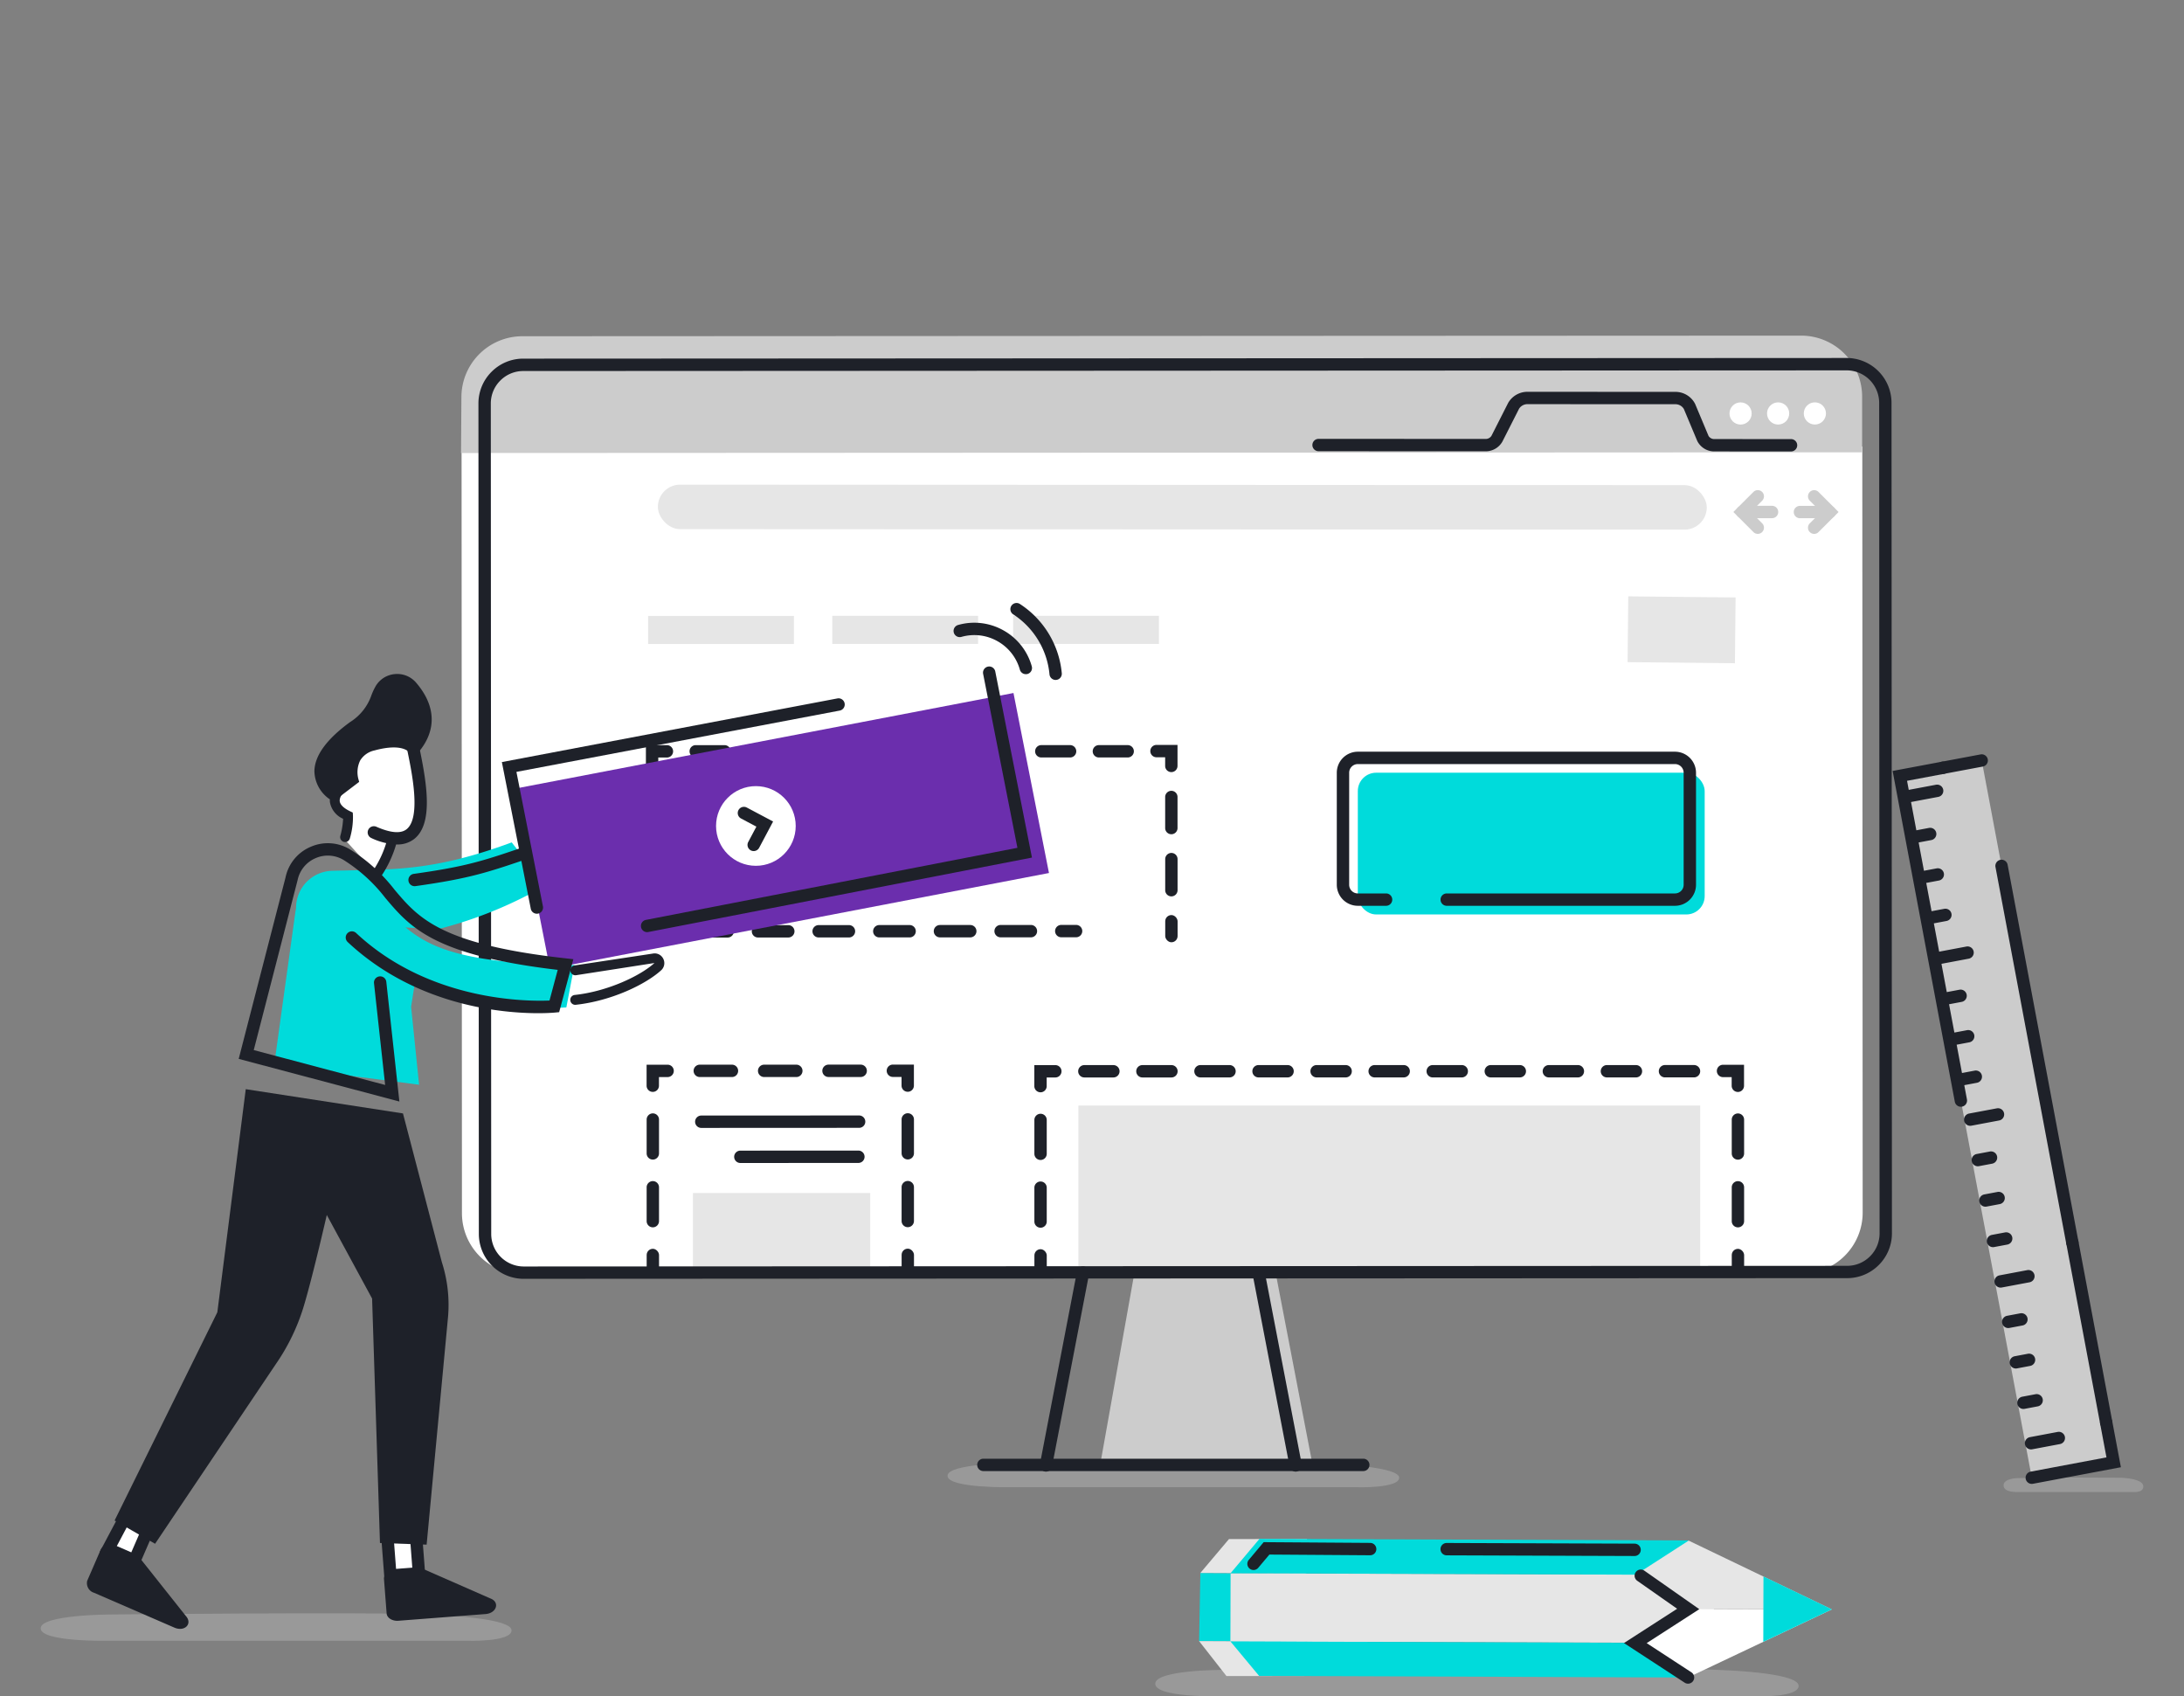
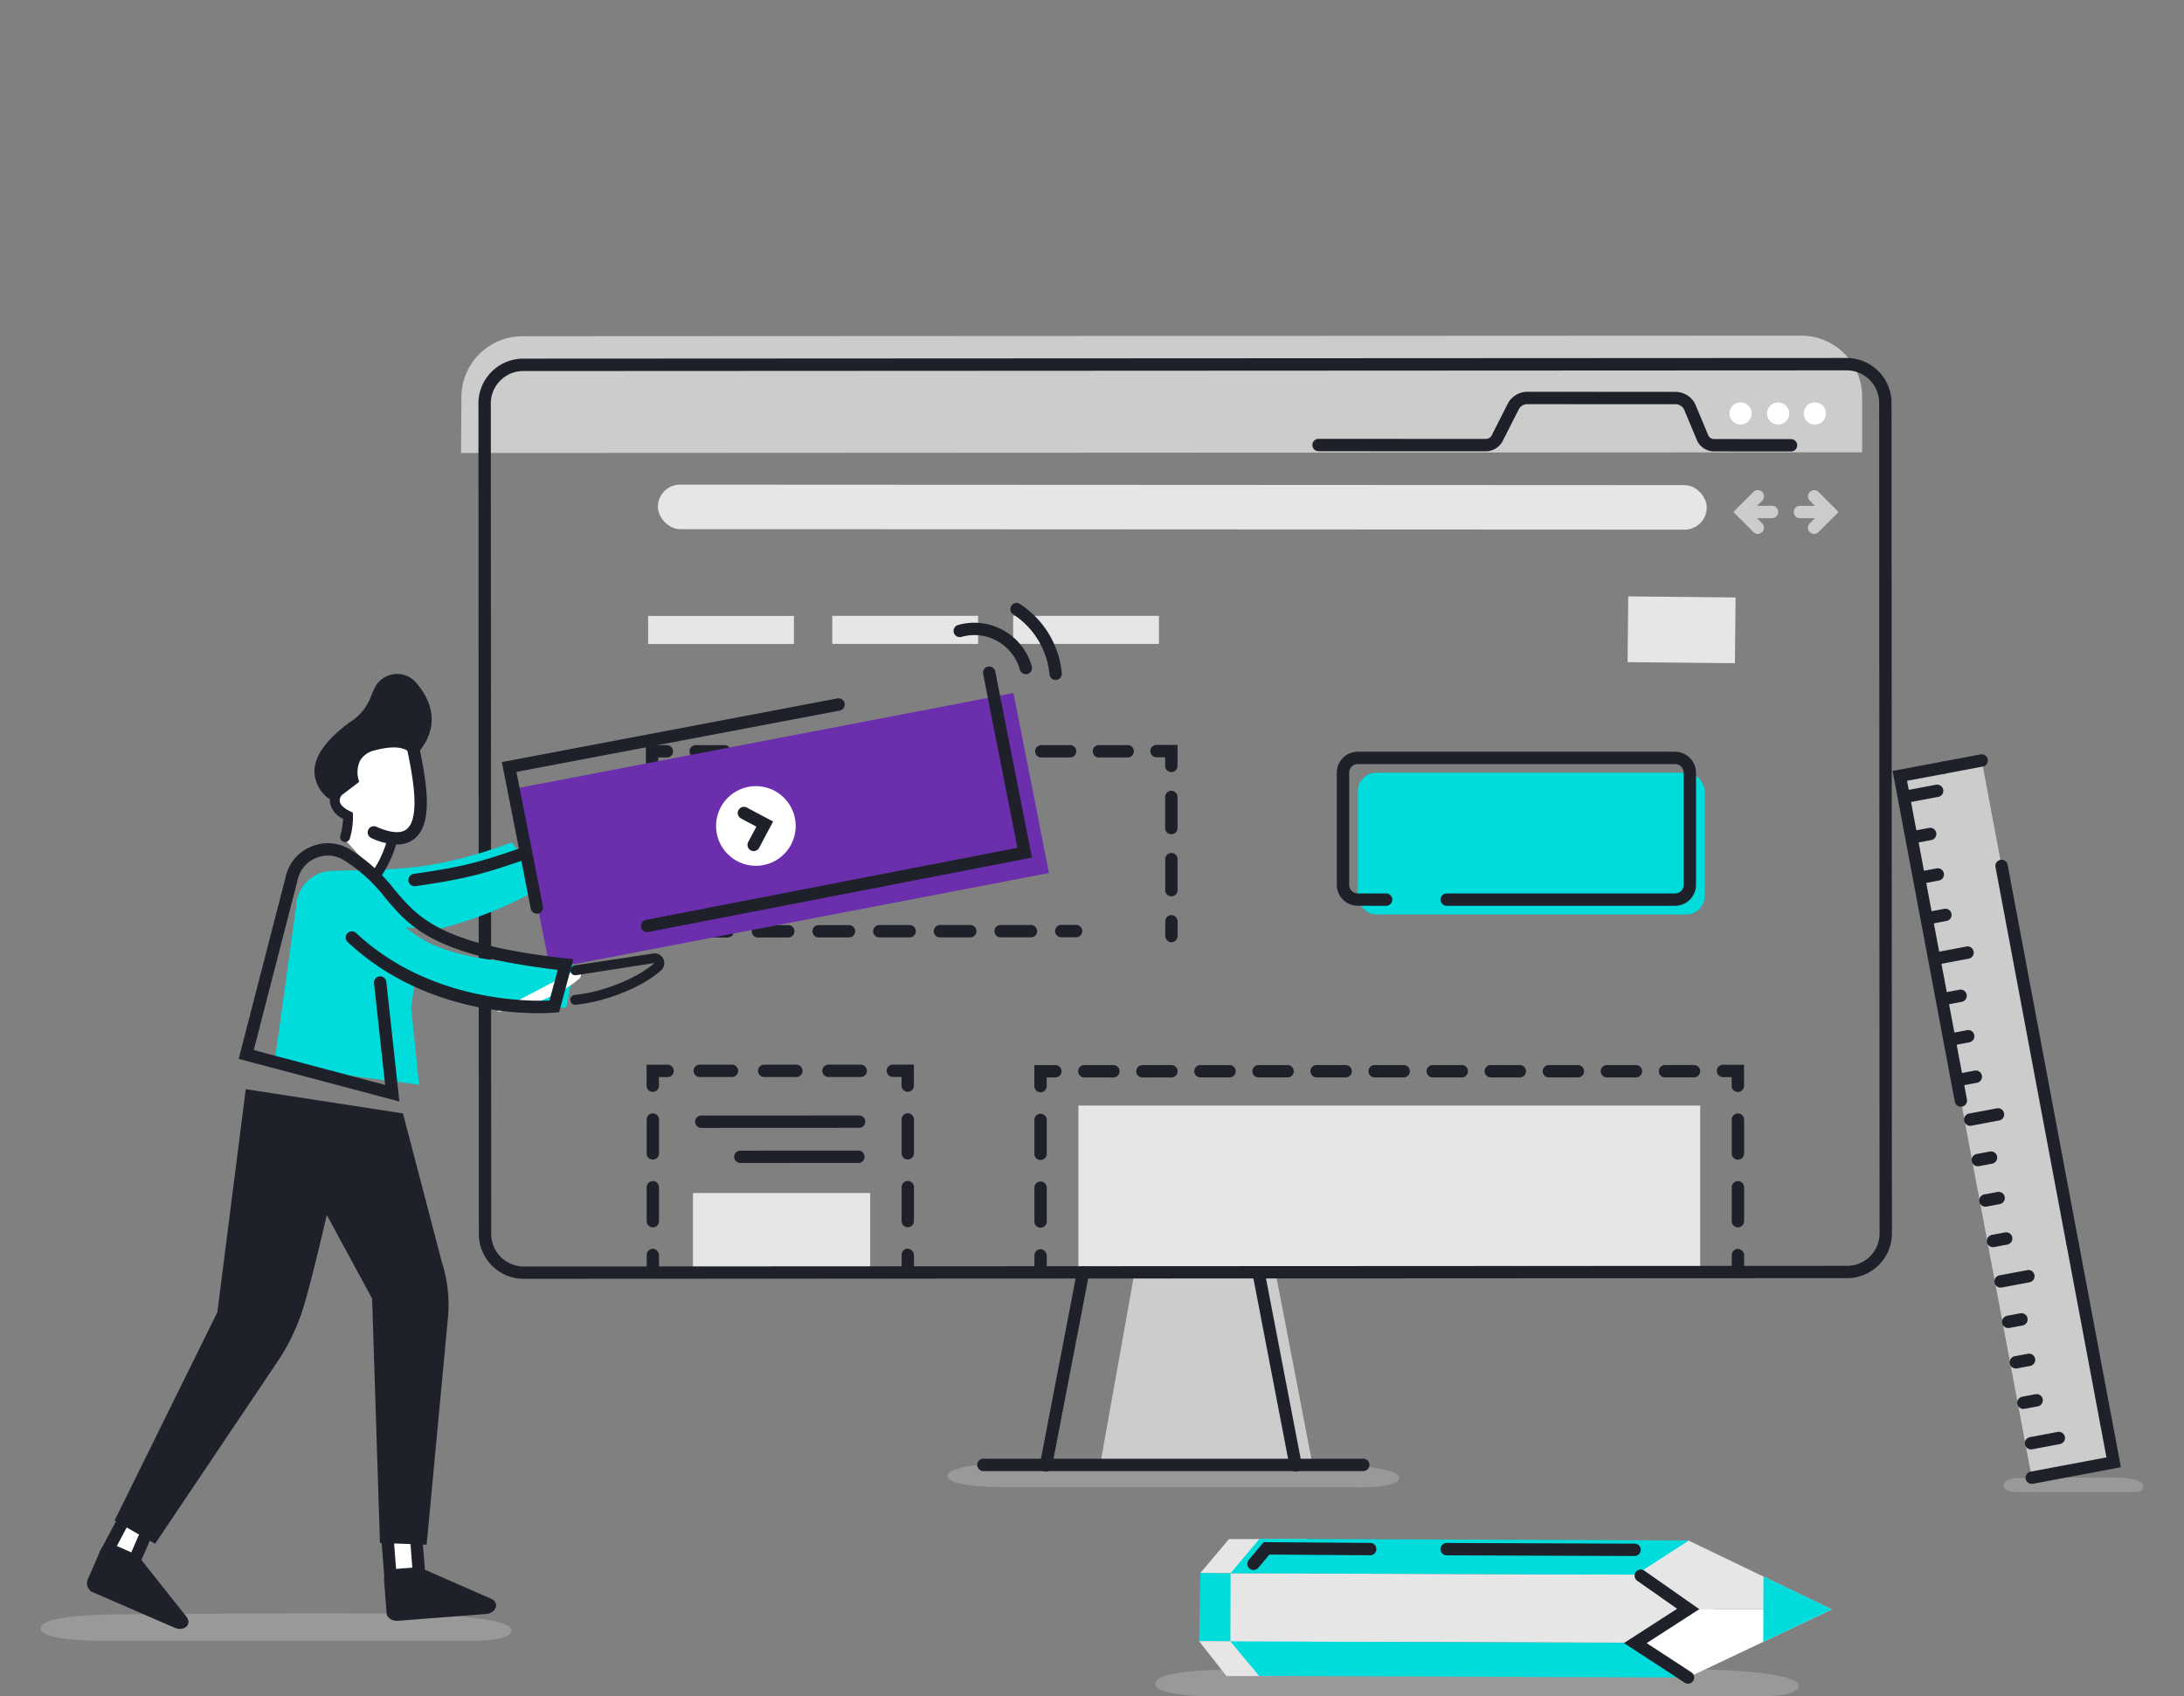
<svg xmlns="http://www.w3.org/2000/svg" width="358" height="278" viewBox="0 0 358 278">
  <rect x="0" y="0" width="358" height="278" fill="#808080" stroke="none" />
  <defs>
    <clipPath id="clip-product-websitemaker">
      <rect width="358" height="278" />
    </clipPath>
  </defs>
  <g id="product-websitemaker" clip-path="url(#clip-product-websitemaker)">
    <g id="Group_12297" data-name="Group 12297" transform="translate(6.666 -128.266)">
      <g id="Group_10320" data-name="Group 10320" transform="translate(173.651 336.824)">
        <path id="Path_5297" data-name="Path 5297" d="M-438.177,1773.08l5.5-30.8,23.276-.808,6.082,31.609" transform="translate(438.177 -1741.471)" fill="#ccc" />
      </g>
      <g id="Group_10322" data-name="Group 10322" transform="translate(321.758 370.405)">
        <g id="Group_10321" data-name="Group 10321" transform="translate(0)">
          <path id="Path_5298" data-name="Path 5298" d="M-232.147,1784.494c0-.98-1.888-1.356-3.677-1.438-.468-.021-13.592-.032-14.273-.038-1.063-.007,2.974,0,1.793.016-2.309.029-4.377.082-4.377.082s-2.374,0-2.374,1.2,2.267,1.079,2.267,1.079h19.159S-232.147,1785.513-232.147,1784.494Z" transform="translate(255.055 -1783.016)" fill="#999" />
        </g>
      </g>
      <g id="Group_10324" data-name="Group 10324" transform="translate(148.66 367.881)">
        <g id="Group_10323" data-name="Group 10323">
          <path id="Path_5299" data-name="Path 5299" d="M-395,1782.469c0-1.7-8.918-2.354-17.368-2.5-2.21-.037-5.077-.058-8.3-.066-5.022-.014-10.9,0-16.48.028-10.9.051-20.669.143-20.669.143s-11.213,0-11.213,2.08,10.707,1.872,10.707,1.872h56.32S-395,1784.237-395,1782.469Z" transform="translate(469.022 -1779.902)" fill="#999" />
        </g>
      </g>
      <g id="Group_10326" data-name="Group 10326" transform="translate(182.703 401.747)">
        <g id="Group_10325" data-name="Group 10325">
          <path id="Path_5300" data-name="Path 5300" d="M-321.372,1824.491c0-1.859-8.693-2.572-16.928-2.727-2.154-.041-62.572-.062-65.709-.072-4.894-.015,13.692,0,8.253.03-10.628.055-20.146.156-20.146.156s-10.929,0-10.929,2.274,10.437,2.045,10.437,2.045h88.2S-321.372,1826.423-321.372,1824.491Z" transform="translate(426.831 -1821.686)" fill="#999" />
        </g>
      </g>
      <g id="Group_10381" data-name="Group 10381" transform="translate(68.915 183.265)">
        <g id="Group_10327" data-name="Group 10327" transform="translate(0.079 18.179)">
-           <path id="Path_5301" data-name="Path 5301" d="M-566.92,1574.1l229.607-.113.061,125.541a10,10,0,0,1-9.991,10l-209.615.1a10,10,0,0,1-10-9.992Z" transform="translate(566.92 -1573.982)" fill="#fff" />
-         </g>
+           </g>
        <g id="Group_10329" data-name="Group 10329" transform="translate(228.205 117.445)">
          <g id="Group_10328" data-name="Group 10328">
            <path id="Path_5302" data-name="Path 5302" d="M-285.453,1696.459" transform="translate(285.453 -1696.459)" fill="none" stroke="#3b3e45" stroke-linecap="round" stroke-miterlimit="10" stroke-width="1" />
          </g>
        </g>
        <g id="Group_10330" data-name="Group 10330" transform="translate(101.193 126.186)">
          <rect id="Rectangle_888" data-name="Rectangle 888" width="101.924" height="27.741" fill="#e6e6e6" />
        </g>
        <g id="Group_10331" data-name="Group 10331" transform="translate(38.006 140.52)">
          <rect id="Rectangle_889" data-name="Rectangle 889" width="29.056" height="12.752" fill="#e6e6e6" />
        </g>
        <g id="Group_10339" data-name="Group 10339" transform="translate(30.407 119.469)">
          <g id="Group_10332" data-name="Group 10332" transform="translate(41.805 30.171)">
            <rect id="Rectangle_890" data-name="Rectangle 890" width="2.026" height="4.458" rx="1.013" fill="#1e2129" />
          </g>
          <g id="Group_10333" data-name="Group 10333" transform="translate(41.795 7.98)">
            <path id="Path_5303" data-name="Path 5303" d="M-476.913,1727.472a1.013,1.013,0,0,1-1.013-1.012l0-5.548a1.013,1.013,0,0,1,1.012-1.014h0a1.014,1.014,0,0,1,1.013,1.012l0,5.548a1.014,1.014,0,0,1-1.013,1.014Zm0-11.1a1.013,1.013,0,0,1-1.013-1.012l0-5.548a1.013,1.013,0,0,1,1.012-1.014h0a1.013,1.013,0,0,1,1.013,1.012l0,5.548a1.013,1.013,0,0,1-1.013,1.014Z" transform="translate(477.933 -1708.802)" fill="#1e2129" />
          </g>
          <g id="Group_10334" data-name="Group 10334" transform="translate(39.359)">
            <path id="Path_5304" data-name="Path 5304" d="M-477.492,1703.415a1.013,1.013,0,0,1-1.013-1.013v-1.418h-1.419a1.014,1.014,0,0,1-1.013-1.012,1.014,1.014,0,0,1,1.013-1.014l3.445,0,0,3.445a1.014,1.014,0,0,1-1.013,1.014Z" transform="translate(480.938 -1698.956)" fill="#1e2129" />
          </g>
          <g id="Group_10335" data-name="Group 10335" transform="translate(7.707 0.005)">
            <path id="Path_5305" data-name="Path 5305" d="M-518.978,1701a1.013,1.013,0,0,1-1.013-1.012,1.012,1.012,0,0,1,1.012-1.014l5.276,0h0a1.013,1.013,0,0,1,1.013,1.012A1.013,1.013,0,0,1-513.7,1701l-5.276,0Zm10.551,0a1.013,1.013,0,0,1-1.013-1.012,1.012,1.012,0,0,1,1.012-1.014l5.275,0h0a1.013,1.013,0,0,1,1.013,1.013,1.014,1.014,0,0,1-1.013,1.014l-5.276,0Zm10.551-.006a1.013,1.013,0,0,1-1.013-1.012,1.012,1.012,0,0,1,1.012-1.014l5.275,0h0a1.014,1.014,0,0,1,1.013,1.012,1.014,1.014,0,0,1-1.013,1.014l-5.275,0Z" transform="translate(519.991 -1698.962)" fill="#1e2129" />
          </g>
          <g id="Group_10336" data-name="Group 10336" transform="translate(0 0.02)">
            <path id="Path_5306" data-name="Path 5306" d="M-528.486,1703.44a1.014,1.014,0,0,1-1.013-1.012v-3.445h3.445a1.013,1.013,0,0,1,1.013,1.013,1.013,1.013,0,0,1-1.013,1.013h-1.418v1.417a1.013,1.013,0,0,1-1.012,1.014Z" transform="translate(529.5 -1698.981)" fill="#1e2129" />
          </g>
          <g id="Group_10337" data-name="Group 10337" transform="translate(0.003 8)">
            <path id="Path_5307" data-name="Path 5307" d="M-528.476,1727.5a1.013,1.013,0,0,1-1.013-1.012l0-5.548a1.013,1.013,0,0,1,1.013-1.014h0a1.013,1.013,0,0,1,1.013,1.012l0,5.548a1.012,1.012,0,0,1-1.012,1.014Zm0-11.1a1.014,1.014,0,0,1-1.013-1.012l0-5.548a1.014,1.014,0,0,1,1.013-1.014h0a1.013,1.013,0,0,1,1.013,1.013l0,5.548a1.013,1.013,0,0,1-1.012,1.014Z" transform="translate(529.496 -1708.827)" fill="#1e2129" />
          </g>
          <g id="Group_10338" data-name="Group 10338" transform="translate(0.014 30.192)">
            <rect id="Rectangle_891" data-name="Rectangle 891" width="2.026" height="4.458" rx="1.013" fill="#1e2129" />
          </g>
        </g>
        <g id="Group_10347" data-name="Group 10347" transform="translate(93.964 119.499)">
          <g id="Group_10340" data-name="Group 10340" transform="translate(114.325 30.171)">
            <rect id="Rectangle_892" data-name="Rectangle 892" width="2.026" height="4.458" rx="1.013" fill="#1e2129" />
          </g>
          <g id="Group_10341" data-name="Group 10341" transform="translate(114.315 7.98)">
            <path id="Path_5308" data-name="Path 5308" d="M-309.019,1727.509a1.014,1.014,0,0,1-1.013-1.012l0-5.548a1.014,1.014,0,0,1,1.013-1.014h0a1.013,1.013,0,0,1,1.013,1.012l0,5.548a1.013,1.013,0,0,1-1.012,1.014Zm0-11.095a1.014,1.014,0,0,1-1.013-1.012l0-5.549a1.014,1.014,0,0,1,1.013-1.014h0a1.013,1.013,0,0,1,1.013,1.012l0,5.549a1.013,1.013,0,0,1-1.012,1.014Z" transform="translate(310.039 -1708.839)" fill="#1e2129" />
          </g>
          <g id="Group_10342" data-name="Group 10342" transform="translate(111.88)">
            <path id="Path_5309" data-name="Path 5309" d="M-309.6,1703.452a1.014,1.014,0,0,1-1.013-1.012v-1.418h-1.419a1.013,1.013,0,0,1-1.013-1.012,1.014,1.014,0,0,1,1.012-1.014l3.445,0v3.444a1.012,1.012,0,0,1-1.012,1.014Z" transform="translate(313.043 -1698.993)" fill="#1e2129" />
          </g>
          <g id="Group_10343" data-name="Group 10343" transform="translate(7.19 0.005)">
            <path id="Path_5310" data-name="Path 5310" d="M-441.2,1701.076a1.014,1.014,0,0,1-1.013-1.012,1.013,1.013,0,0,1,1.013-1.014l4.758,0h0a1.013,1.013,0,0,1,1.013,1.012,1.014,1.014,0,0,1-1.013,1.014l-4.758,0Zm9.518,0a1.013,1.013,0,0,1-1.013-1.012,1.012,1.012,0,0,1,1.012-1.014l4.759,0h0a1.013,1.013,0,0,1,1.013,1.012,1.013,1.013,0,0,1-1.012,1.014l-4.759,0Zm9.517-.005a1.014,1.014,0,0,1-1.013-1.012,1.014,1.014,0,0,1,1.013-1.014l4.759,0h0a1.013,1.013,0,0,1,1.013,1.012,1.013,1.013,0,0,1-1.012,1.014l-4.759,0Zm9.518,0a1.014,1.014,0,0,1-1.013-1.012,1.014,1.014,0,0,1,1.013-1.014l4.758,0h0a1.014,1.014,0,0,1,1.013,1.012,1.014,1.014,0,0,1-1.013,1.014l-4.758,0Zm9.518,0a1.013,1.013,0,0,1-1.013-1.012,1.013,1.013,0,0,1,1.012-1.014l4.759,0h0a1.013,1.013,0,0,1,1.013,1.012,1.012,1.012,0,0,1-1.012,1.014l-4.759,0Zm9.517,0a1.014,1.014,0,0,1-1.013-1.012,1.014,1.014,0,0,1,1.013-1.014l4.758,0h0a1.014,1.014,0,0,1,1.013,1.012,1.014,1.014,0,0,1-1.013,1.014l-4.758,0Zm9.518,0a1.013,1.013,0,0,1-1.013-1.012,1.014,1.014,0,0,1,1.013-1.014l4.758,0h0a1.013,1.013,0,0,1,1.013,1.012,1.012,1.012,0,0,1-1.012,1.014l-4.758,0Zm9.518,0a1.013,1.013,0,0,1-1.013-1.012,1.012,1.012,0,0,1,1.012-1.014l4.758,0h0a1.013,1.013,0,0,1,1.013,1.012,1.014,1.014,0,0,1-1.013,1.014l-4.758,0Zm9.517,0a1.014,1.014,0,0,1-1.013-1.012,1.014,1.014,0,0,1,1.013-1.014l4.758,0h0a1.013,1.013,0,0,1,1.013,1.012,1.014,1.014,0,0,1-1.013,1.014l-4.758,0Zm9.518,0a1.014,1.014,0,0,1-1.013-1.012,1.013,1.013,0,0,1,1.013-1.014l4.758,0h0a1.013,1.013,0,0,1,1.013,1.012,1.013,1.013,0,0,1-1.012,1.014l-4.758,0Zm9.518-.005a1.013,1.013,0,0,1-1.013-1.012,1.013,1.013,0,0,1,1.012-1.014l4.758,0h0a1.014,1.014,0,0,1,1.013,1.012,1.014,1.014,0,0,1-1.013,1.014l-4.758,0Z" transform="translate(442.212 -1698.999)" fill="#1e2129" />
          </g>
          <g id="Group_10344" data-name="Group 10344" transform="translate(0 0.057)">
            <path id="Path_5311" data-name="Path 5311" d="M-450.069,1703.521a1.014,1.014,0,0,1-1.013-1.012v-3.444l3.444,0h0a1.012,1.012,0,0,1,1.013,1.012,1.014,1.014,0,0,1-1.012,1.014h-1.419v1.418a1.012,1.012,0,0,1-1.012,1.014Z" transform="translate(451.083 -1699.063)" fill="#1e2129" />
          </g>
          <g id="Group_10345" data-name="Group 10345" transform="translate(0.003 8.037)">
            <path id="Path_5312" data-name="Path 5312" d="M-450.059,1727.579a1.013,1.013,0,0,1-1.013-1.012l0-5.548a1.013,1.013,0,0,1,1.013-1.014h0a1.013,1.013,0,0,1,1.013,1.012l0,5.548a1.012,1.012,0,0,1-1.012,1.014Zm0-11.1a1.014,1.014,0,0,1-1.013-1.012l0-5.548a1.014,1.014,0,0,1,1.013-1.014h0a1.013,1.013,0,0,1,1.013,1.012l0,5.548a1.013,1.013,0,0,1-1.012,1.014Z" transform="translate(451.079 -1708.909)" fill="#1e2129" />
          </g>
          <g id="Group_10346" data-name="Group 10346" transform="translate(0.014 30.228)">
            <rect id="Rectangle_893" data-name="Rectangle 893" width="2.026" height="4.458" rx="1.013" fill="#1e2129" />
          </g>
        </g>
        <g id="Group_10348" data-name="Group 10348" transform="translate(38.36 127.811)">
          <path id="Path_5313" data-name="Path 5313" d="M-518.675,1711.287a1.013,1.013,0,0,1-1.013-1.012,1.012,1.012,0,0,1,1.012-1.014l25.874-.013h0a1.013,1.013,0,0,1,1.013,1.012,1.012,1.012,0,0,1-1.012,1.014l-25.874.013Z" transform="translate(519.688 -1709.248)" fill="#1e2129" />
        </g>
        <g id="Group_10349" data-name="Group 10349" transform="translate(44.764 133.564)">
          <path id="Path_5314" data-name="Path 5314" d="M-510.773,1718.382a1.013,1.013,0,0,1-1.013-1.012,1.013,1.013,0,0,1,1.012-1.014l19.35-.009h0a1.013,1.013,0,0,1,1.013,1.012,1.013,1.013,0,0,1-1.012,1.014l-19.351.009Z" transform="translate(511.786 -1716.347)" fill="#1e2129" />
        </g>
        <g id="Group_10350" data-name="Group 10350">
          <path id="Path_5315" data-name="Path 5315" d="M-566.964,1561.658a10,10,0,0,1,9.992-10l209.614-.1a10,10,0,0,1,10,9.992l0,9.133-229.666.113Z" transform="translate(567.017 -1551.553)" fill="#ccc" />
        </g>
        <g id="Group_10351" data-name="Group 10351" transform="translate(32.254 24.422)">
          <rect id="Rectangle_894" data-name="Rectangle 894" width="171.937" height="7.295" rx="3.648" transform="translate(171.937 7.381) rotate(-179.972)" fill="#e6e6e6" />
        </g>
        <g id="Group_10352" data-name="Group 10352" transform="translate(139.54 9.211)">
          <path id="Path_5316" data-name="Path 5316" d="M-316.386,1572.695h0l-12.532-.006a3.114,3.114,0,0,1-2.838-1.708l-2.2-5.248a1.608,1.608,0,0,0-1.449-.777l-24.13-.012h0a1.633,1.633,0,0,0-1.428.742l-2.751,5.419a3.147,3.147,0,0,1-2.767,1.565l-27.352-.013a1.013,1.013,0,0,1-1.012-1.014,1.013,1.013,0,0,1,1.013-1.012h0l27.351.013a1.123,1.123,0,0,0,.983-.5l2.751-5.419a3.651,3.651,0,0,1,3.211-1.807h0l24.13.012a3.616,3.616,0,0,1,3.3,1.978l2.2,5.249a1.1,1.1,0,0,0,.988.507l12.533.006a1.014,1.014,0,0,1,1.013,1.014A1.013,1.013,0,0,1-316.386,1572.695Z" transform="translate(394.85 -1562.918)" fill="#1e2129" />
        </g>
        <g id="Group_10359" data-name="Group 10359" transform="translate(208.556 25.331)">
          <g id="Group_10355" data-name="Group 10355" transform="translate(9.894 0.003)">
            <g id="Group_10353" data-name="Group 10353" transform="translate(2.329)">
              <path id="Path_5317" data-name="Path 5317" d="M-293.6,1589.977a1.01,1.01,0,0,1-.716-.3,1.013,1.013,0,0,1,0-1.433l1.854-1.853-1.853-1.854a1.014,1.014,0,0,1,0-1.433,1.012,1.012,0,0,1,1.432,0l3.285,3.288-3.287,3.285A1.012,1.012,0,0,1-293.6,1589.977Z" transform="translate(294.616 -1582.811)" fill="#ccc" />
            </g>
            <g id="Group_10354" data-name="Group 10354" transform="translate(0 2.569)">
              <path id="Path_5318" data-name="Path 5318" d="M-291.577,1588.01h0l-4.9,0a1.013,1.013,0,0,1-1.013-1.014,1.014,1.014,0,0,1,1.013-1.012h0l4.9,0a1.013,1.013,0,0,1,1.012,1.014A1.013,1.013,0,0,1-291.577,1588.01Z" transform="translate(297.49 -1585.981)" fill="#ccc" />
            </g>
          </g>
          <g id="Group_10358" data-name="Group 10358">
            <g id="Group_10356" data-name="Group 10356">
              <path id="Path_5319" data-name="Path 5319" d="M-305.7,1589.972a1.012,1.012,0,0,1-.717-.3l-3.284-3.287,3.287-3.285a1.014,1.014,0,0,1,1.433,0,1.013,1.013,0,0,1,0,1.433l-1.854,1.853,1.853,1.854a1.013,1.013,0,0,1,0,1.433A1.011,1.011,0,0,1-305.7,1589.972Z" transform="translate(309.697 -1582.807)" fill="#ccc" />
            </g>
            <g id="Group_10357" data-name="Group 10357" transform="translate(0.42 2.569)">
              <path id="Path_5320" data-name="Path 5320" d="M-303.266,1588h0l-4.9,0a1.013,1.013,0,0,1-1.012-1.014,1.013,1.013,0,0,1,1.013-1.012h0l4.9,0a1.013,1.013,0,0,1,1.013,1.013A1.014,1.014,0,0,1-303.266,1588Z" transform="translate(309.179 -1585.976)" fill="#ccc" />
            </g>
          </g>
        </g>
        <g id="Group_10369" data-name="Group 10369" transform="translate(30.294 67.08)">
          <g id="Group_10360" data-name="Group 10360" transform="translate(67.075 29.499)">
            <path id="Path_5321" data-name="Path 5321" d="M-445.868,1672.742a1.013,1.013,0,0,1-1.013-1.012,1.013,1.013,0,0,1,1.012-1.014l2.431,0h0a1.012,1.012,0,0,1,1.013,1.012,1.013,1.013,0,0,1-1.012,1.014h-2.432Z" transform="translate(446.881 -1670.714)" fill="#1e2129" />
          </g>
          <g id="Group_10361" data-name="Group 10361" transform="translate(7.418 29.505)">
            <path id="Path_5322" data-name="Path 5322" d="M-519.474,1672.787a1.013,1.013,0,0,1-1.013-1.012,1.013,1.013,0,0,1,1.012-1.014l4.971,0h0a1.012,1.012,0,0,1,1.013,1.012,1.013,1.013,0,0,1-1.012,1.014l-4.971,0Zm9.942-.007a1.013,1.013,0,0,1-1.013-1.012,1.014,1.014,0,0,1,1.012-1.014l4.972,0h0a1.012,1.012,0,0,1,1.013,1.012,1.014,1.014,0,0,1-1.012,1.014l-4.972,0Zm9.943-.007a1.013,1.013,0,0,1-1.013-1.012,1.013,1.013,0,0,1,1.012-1.014l4.972,0h0a1.013,1.013,0,0,1,1.013,1.012,1.013,1.013,0,0,1-1.012,1.014l-4.972,0Zm9.942-.007a1.013,1.013,0,0,1-1.013-1.012,1.014,1.014,0,0,1,1.012-1.014l4.972,0h0a1.013,1.013,0,0,1,1.013,1.012,1.013,1.013,0,0,1-1.012,1.014l-4.972,0Zm9.943-.007a1.013,1.013,0,0,1-1.013-1.012,1.014,1.014,0,0,1,1.013-1.014l4.971,0h0a1.013,1.013,0,0,1,1.013,1.013,1.012,1.012,0,0,1-1.012,1.013l-4.971,0Zm9.943-.007a1.013,1.013,0,0,1-1.013-1.012,1.014,1.014,0,0,1,1.012-1.014l4.972,0h0a1.013,1.013,0,0,1,1.013,1.012,1.014,1.014,0,0,1-1.012,1.014l-4.972,0Z" transform="translate(520.487 -1670.721)" fill="#1e2129" />
          </g>
          <g id="Group_10362" data-name="Group 10362" transform="translate(0.014 27.118)">
            <path id="Path_5323" data-name="Path 5323" d="M-529.621,1672.234l0-3.445a1.014,1.014,0,0,1,1.013-1.014h0a1.013,1.013,0,0,1,1.013,1.012v1.418l1.418,0h0a1.013,1.013,0,0,1,1.013,1.012,1.014,1.014,0,0,1-1.012,1.014Z" transform="translate(529.623 -1667.776)" fill="#1e2129" />
          </g>
          <g id="Group_10363" data-name="Group 10363" transform="translate(0.004 7.402)">
            <path id="Path_5324" data-name="Path 5324" d="M-528.614,1660.263a1.013,1.013,0,0,1-1.013-1.012l0-4.929a1.013,1.013,0,0,1,1.012-1.014h0a1.014,1.014,0,0,1,1.013,1.012l0,4.929a1.014,1.014,0,0,1-1.013,1.014Zm-.006-9.858a1.013,1.013,0,0,1-1.013-1.012l0-4.929a1.014,1.014,0,0,1,1.013-1.014h0a1.013,1.013,0,0,1,1.013,1.012l0,4.929a1.012,1.012,0,0,1-1.012,1.014Z" transform="translate(529.635 -1643.45)" fill="#1e2129" />
          </g>
          <g id="Group_10364" data-name="Group 10364" transform="translate(0 0.04)">
            <path id="Path_5325" data-name="Path 5325" d="M-528.625,1638.826a1.013,1.013,0,0,1-1.013-1.012l0-3.445,3.445,0h0a1.013,1.013,0,0,1,1.013,1.012,1.013,1.013,0,0,1-1.012,1.014h-1.419v1.418a1.012,1.012,0,0,1-1.012,1.014Z" transform="translate(529.64 -1634.367)" fill="#1e2129" />
          </g>
          <g id="Group_10365" data-name="Group 10365" transform="translate(7.153 0.003)">
            <path id="Path_5326" data-name="Path 5326" d="M-519.8,1636.383a1.014,1.014,0,0,1-1.013-1.013,1.014,1.014,0,0,1,1.013-1.014l4.72,0h0a1.013,1.013,0,0,1,1.013,1.012,1.012,1.012,0,0,1-1.012,1.014l-4.72,0Zm9.441,0a1.013,1.013,0,0,1-1.013-1.012,1.013,1.013,0,0,1,1.012-1.014l4.721,0h0a1.013,1.013,0,0,1,1.013,1.012,1.012,1.012,0,0,1-1.012,1.014l-4.721,0Zm9.441,0a1.013,1.013,0,0,1-1.013-1.013,1.012,1.012,0,0,1,1.012-1.013l4.721,0h0a1.013,1.013,0,0,1,1.013,1.013,1.013,1.013,0,0,1-1.012,1.014l-4.721,0Zm9.441,0a1.013,1.013,0,0,1-1.013-1.012,1.013,1.013,0,0,1,1.012-1.014l4.721,0h0a1.013,1.013,0,0,1,1.013,1.012,1.013,1.013,0,0,1-1.012,1.014l-4.721,0Zm9.441,0a1.013,1.013,0,0,1-1.013-1.012,1.012,1.012,0,0,1,1.012-1.014l4.721,0h0a1.013,1.013,0,0,1,1.013,1.012,1.013,1.013,0,0,1-1.012,1.014l-4.721,0Zm9.441,0a1.013,1.013,0,0,1-1.013-1.012,1.012,1.012,0,0,1,1.012-1.014l4.721,0h0a1.013,1.013,0,0,1,1.013,1.012,1.013,1.013,0,0,1-1.012,1.014l-4.721,0Zm9.441-.005a1.013,1.013,0,0,1-1.013-1.012,1.013,1.013,0,0,1,1.012-1.014l4.721,0h0a1.013,1.013,0,0,1,1.013,1.012,1.012,1.012,0,0,1-1.012,1.014l-4.721,0Zm9.441,0a1.013,1.013,0,0,1-1.013-1.012,1.013,1.013,0,0,1,1.012-1.014l4.721,0h0a1.013,1.013,0,0,1,1.013,1.012,1.012,1.012,0,0,1-1.012,1.014l-4.721,0Z" transform="translate(520.815 -1634.321)" fill="#1e2129" />
          </g>
          <g id="Group_10366" data-name="Group 10366" transform="translate(82.683)">
            <path id="Path_5327" data-name="Path 5327" d="M-424.178,1638.775a1.013,1.013,0,0,1-1.013-1.012v-1.419h-1.419a1.013,1.013,0,0,1-1.013-1.013,1.014,1.014,0,0,1,1.013-1.013h3.445l0,3.444a1.013,1.013,0,0,1-1.013,1.014Z" transform="translate(427.624 -1634.317)" fill="#1e2129" />
          </g>
          <g id="Group_10367" data-name="Group 10367" transform="translate(85.119 7.523)">
            <path id="Path_5328" data-name="Path 5328" d="M-423.6,1660.9a1.013,1.013,0,0,1-1.013-1.013l0-5.091a1.014,1.014,0,0,1,1.013-1.014h0a1.013,1.013,0,0,1,1.013,1.013l0,5.091a1.013,1.013,0,0,1-1.013,1.014Zm-.006-10.182a1.014,1.014,0,0,1-1.013-1.012l0-5.091a1.013,1.013,0,0,1,1.012-1.014h0a1.013,1.013,0,0,1,1.013,1.013l0,5.091a1.013,1.013,0,0,1-1.012,1.014Z" transform="translate(424.619 -1643.599)" fill="#1e2129" />
          </g>
          <g id="Group_10368" data-name="Group 10368" transform="translate(85.129 27.887)">
            <rect id="Rectangle_895" data-name="Rectangle 895" width="2.026" height="4.458" rx="1.013" fill="#1e2129" />
          </g>
        </g>
        <g id="Group_10371" data-name="Group 10371" transform="translate(156.984 87.729)">
          <g id="Group_10370" data-name="Group 10370">
            <path id="Path_5329" data-name="Path 5329" d="M-373.327,1659.794" transform="translate(373.327 -1659.794)" fill="none" stroke="#3b3e45" stroke-linecap="round" stroke-miterlimit="10" stroke-width="1" />
          </g>
        </g>
        <g id="Group_10372" data-name="Group 10372" transform="translate(30.659 45.943)">
          <rect id="Rectangle_896" data-name="Rectangle 896" width="23.901" height="4.603" fill="#e6e6e6" />
        </g>
        <g id="Group_10373" data-name="Group 10373" transform="translate(60.845 45.928)">
          <rect id="Rectangle_897" data-name="Rectangle 897" width="23.901" height="4.603" fill="#e6e6e6" />
        </g>
        <g id="Group_10374" data-name="Group 10374" transform="translate(90.493 45.928)">
          <rect id="Rectangle_898" data-name="Rectangle 898" width="23.901" height="4.603" fill="#e6e6e6" />
        </g>
        <g id="Group_10375" data-name="Group 10375" transform="translate(191.212 42.737)">
          <rect id="Rectangle_899" data-name="Rectangle 899" width="17.596" height="10.781" transform="translate(0.11 0) rotate(0.585)" fill="#e6e6e6" />
        </g>
        <g id="Group_10379" data-name="Group 10379" transform="translate(207.916 10.941)">
          <g id="Group_10376" data-name="Group 10376" transform="translate(0 0.006)">
            <ellipse id="Ellipse_65" data-name="Ellipse 65" cx="1.818" cy="1.818" rx="1.818" ry="1.818" fill="#fff" />
          </g>
          <g id="Group_10377" data-name="Group 10377" transform="translate(6.154 0.003)">
            <ellipse id="Ellipse_66" data-name="Ellipse 66" cx="1.818" cy="1.818" rx="1.818" ry="1.818" fill="#fff" />
          </g>
          <g id="Group_10378" data-name="Group 10378" transform="translate(12.178)">
            <ellipse id="Ellipse_67" data-name="Ellipse 67" cx="1.818" cy="1.818" rx="1.818" ry="1.818" fill="#fff" />
          </g>
        </g>
        <g id="Group_10380" data-name="Group 10380" transform="translate(2.843 3.673)">
          <path id="Path_5330" data-name="Path 5330" d="M-556.087,1706.995a7.362,7.362,0,0,1-7.354-7.35l-.067-136.1a7.306,7.306,0,0,1,2.152-5.2,7.3,7.3,0,0,1,5.2-2.156l216.926-.108h0a7.363,7.363,0,0,1,7.354,7.35l.067,136.095a7.3,7.3,0,0,1-2.151,5.2,7.3,7.3,0,0,1-5.2,2.157l-216.926.108Zm216.857-148.884h0l-216.926.108a5.292,5.292,0,0,0-3.766,1.562,5.291,5.291,0,0,0-1.558,3.767l.067,136.1a5.334,5.334,0,0,0,5.328,5.325h0l216.926-.108a5.293,5.293,0,0,0,3.766-1.562,5.293,5.293,0,0,0,1.559-3.768l-.067-136.095A5.334,5.334,0,0,0-339.23,1558.111Z" transform="translate(563.509 -1556.085)" fill="#1e2129" />
        </g>
      </g>
      <g id="Group_10382" data-name="Group 10382" transform="translate(153.516 367.329)">
        <path id="Path_5331" data-name="Path 5331" d="M-399.746,1781.247h-62.272a1.013,1.013,0,0,1-1.013-1.013,1.013,1.013,0,0,1,1.013-1.013h62.272a1.013,1.013,0,0,1,1.013,1.013A1.014,1.014,0,0,1-399.746,1781.247Z" transform="translate(463.032 -1779.221)" fill="#1e2129" />
      </g>
      <g id="Group_10383" data-name="Group 10383" transform="translate(170.883 336.876)">
        <path id="Path_5332" data-name="Path 5332" d="M-441.649,1741.471" transform="translate(441.649 -1741.471)" fill="none" stroke="#1e2129" stroke-linecap="round" stroke-miterlimit="10" stroke-width="2.5" />
      </g>
      <g id="Group_10386" data-name="Group 10386" transform="translate(163.77 335.808)">
        <g id="Group_10384" data-name="Group 10384" transform="translate(0 0)">
          <path id="Path_5333" data-name="Path 5333" d="M-449.37,1773.856a.986.986,0,0,1-.193-.019,1.014,1.014,0,0,1-.8-1.187l6.083-31.609a1.013,1.013,0,0,1,1.186-.8,1.014,1.014,0,0,1,.8,1.187l-6.083,31.609A1.013,1.013,0,0,1-449.37,1773.856Z" transform="translate(450.385 -1740.22)" fill="#1e2129" />
        </g>
        <g id="Group_10385" data-name="Group 10385" transform="translate(34.855)">
          <path id="Path_5334" data-name="Path 5334" d="M-400.285,1773.856a1.014,1.014,0,0,1-.994-.822l-6.082-31.609a1.014,1.014,0,0,1,.8-1.187,1.012,1.012,0,0,1,1.187.8l6.083,31.609a1.014,1.014,0,0,1-.8,1.187A.978.978,0,0,1-400.285,1773.856Z" transform="translate(407.38 -1740.22)" fill="#1e2129" />
        </g>
      </g>
      <g id="Group_10411" data-name="Group 10411" transform="translate(212.462 251.46)">
        <g id="Group_10387" data-name="Group 10387" transform="translate(3.445 3.444)">
          <rect id="Rectangle_900" data-name="Rectangle 900" width="56.856" height="23.228" rx="3.005" fill="#00dbdb" />
        </g>
        <g id="Group_10388" data-name="Group 10388">
          <path id="Path_5335" data-name="Path 5335" d="M-334.694,1661.144H-372.11a1.013,1.013,0,0,1-1.013-1.013,1.013,1.013,0,0,1,1.013-1.013h37.415a1.424,1.424,0,0,0,1.422-1.423v-18.356a1.424,1.424,0,0,0-1.422-1.422h-51.985a1.424,1.424,0,0,0-1.422,1.422v18.356a1.425,1.425,0,0,0,1.422,1.423h4.629a1.013,1.013,0,0,1,1.013,1.013,1.013,1.013,0,0,1-1.013,1.013h-4.629a3.453,3.453,0,0,1-3.449-3.449v-18.356a3.453,3.453,0,0,1,3.449-3.449h51.985a3.453,3.453,0,0,1,3.449,3.449v18.356A3.453,3.453,0,0,1-334.694,1661.144Z" transform="translate(390.128 -1635.89)" fill="#1e2129" />
        </g>
      </g>
      <g id="Group_10429" data-name="Group 10429" transform="translate(189.888 380.462)">
        <g id="Group_10415" data-name="Group 10415" transform="translate(0 0.025)">
          <g id="Group_10412" data-name="Group 10412" transform="translate(0 5.563)">
            <path id="Path_5354" data-name="Path 5354" d="M-400.1,1802.466l-.208,11.169-17.449-.147.208-11.169Z" transform="translate(417.758 -1802.318)" fill="#00dbdb" />
          </g>
          <g id="Group_10413" data-name="Group 10413" transform="translate(0.208)">
            <path id="Path_5355" data-name="Path 5355" d="M-417.5,1801.018l4.692-5.553,12.779-.01-.1,5.639Z" transform="translate(417.502 -1795.455)" fill="#e6e6e6" />
          </g>
          <g id="Group_10414" data-name="Group 10414" transform="translate(0 16.731)">
            <path id="Path_5356" data-name="Path 5356" d="M-413.276,1821.823l-4.482-5.724,17.367.076-.1,5.639Z" transform="translate(417.758 -1816.098)" fill="#e6e6e6" />
          </g>
        </g>
        <g id="Group_10428" data-name="Group 10428" transform="translate(5.132)">
          <g id="Group_10423" data-name="Group 10423" transform="translate(0)">
            <g id="Group_10416" data-name="Group 10416" transform="translate(0 5.663)">
              <rect id="Rectangle_901" data-name="Rectangle 901" width="11.174" height="79.241" transform="translate(79.272 0.22) rotate(90.159)" fill="#e6e6e6" />
            </g>
            <g id="Group_10417" data-name="Group 10417" transform="translate(0.031)">
              <path id="Path_5357" data-name="Path 5357" d="M-411.388,1801.053l4.738-5.629,70.308.263-.016,5.642Z" transform="translate(411.388 -1795.424)" fill="#00dbdb" />
            </g>
            <g id="Group_10418" data-name="Group 10418" transform="translate(0 16.803)">
              <path id="Path_5358" data-name="Path 5358" d="M-406.72,1821.811l-4.706-5.655,75.03.276-.016,5.642Z" transform="translate(411.426 -1816.156)" fill="#00dbdb" />
            </g>
            <g id="Group_10419" data-name="Group 10419" transform="translate(66.374 11.492)">
              <path id="Path_5359" data-name="Path 5359" d="M-320.861,1809.6l-8.671,5.591,8.64,5.638,23.581-11.163" transform="translate(329.532 -1809.603)" fill="#fff" />
            </g>
            <g id="Group_10420" data-name="Group 10420" transform="translate(66.446 0.289)">
              <path id="Path_5360" data-name="Path 5360" d="M-297.309,1807.049l-23.464-11.268-8.671,5.59,8.6,5.612Z" transform="translate(329.444 -1795.781)" fill="#e6e6e6" />
            </g>
            <g id="Group_10422" data-name="Group 10422" transform="translate(87.351 6.167)">
              <g id="Group_10421" data-name="Group 10421">
                <path id="Path_5361" data-name="Path 5361" d="M-292.407,1808.424l-.262-.131h0l-10.952-5.26-.03,10.713Z" transform="translate(303.651 -1803.033)" fill="#00dbdb" />
              </g>
            </g>
          </g>
          <g id="Group_10424" data-name="Group 10424" transform="translate(34.436 0.677)">
            <path id="Path_5362" data-name="Path 5362" d="M-337.119,1798.394h0l-30.806-.109a1.014,1.014,0,0,1-1.01-1.017,1.013,1.013,0,0,1,1.013-1.009h0l30.806.109a1.012,1.012,0,0,1,1.009,1.016A1.013,1.013,0,0,1-337.119,1798.394Z" transform="translate(368.938 -1796.259)" fill="#1e2129" />
          </g>
          <g id="Group_10425" data-name="Group 10425" transform="translate(21.602 1.674)">
            <path id="Path_5363" data-name="Path 5363" d="M-384.773,1797.489" transform="translate(384.773 -1797.489)" fill="none" stroke="#1e2129" stroke-linecap="round" stroke-miterlimit="10" stroke-width="2.5" />
          </g>
          <g id="Group_10426" data-name="Group 10426" transform="translate(2.779 0.547)">
            <path id="Path_5364" data-name="Path 5364" d="M-406.986,1800.66a1.011,1.011,0,0,1-.652-.238,1.013,1.013,0,0,1-.122-1.427l2.437-2.9,17.463.121a1.013,1.013,0,0,1,1.006,1.021,1.013,1.013,0,0,1-1.013,1.006h-.007l-16.511-.115-1.824,2.167A1.011,1.011,0,0,1-406.986,1800.66Z" transform="translate(407.998 -1796.099)" fill="#1e2129" />
          </g>
          <g id="Group_10427" data-name="Group 10427" transform="translate(64.513 5.03)">
            <path id="Path_5365" data-name="Path 5365" d="M-321.328,1820.335a1.006,1.006,0,0,1-.553-.165l-9.948-6.493,8.718-5.619-6.542-4.586a1.013,1.013,0,0,1-.248-1.411,1.015,1.015,0,0,1,1.411-.248l9.009,6.314-8.624,5.562,7.332,4.784a1.014,1.014,0,0,1,.295,1.4A1.012,1.012,0,0,1-321.328,1820.335Z" transform="translate(331.829 -1801.63)" fill="#1e2129" />
          </g>
        </g>
      </g>
      <g id="Group_10431" data-name="Group 10431" transform="translate(0.001 392.664)">
        <g id="Group_10430" data-name="Group 10430">
          <path id="Path_5366" data-name="Path 5366" d="M-575.737,1813.282c0-1.858-9.3-2.569-18.11-2.724-2.3-.041-5.293-.063-8.65-.073-5.235-.014-11.364,0-17.182.03-11.37.056-21.552.156-21.552.156s-11.691,0-11.691,2.27,11.164,2.043,11.164,2.043h58.723S-575.737,1815.211-575.737,1813.282Z" transform="translate(652.921 -1810.479)" fill="#999" />
        </g>
      </g>
      <g id="Group_10439" data-name="Group 10439" transform="translate(7.544 306.766)">
        <g id="Group_10438" data-name="Group 10438">
          <g id="Group_10432" data-name="Group 10432" transform="translate(2.121 66.043)">
            <path id="Path_5367" data-name="Path 5367" d="M-635.183,1788.012l3.113,2.914-2.88,6.641-4.308-1.869Z" transform="translate(640.668 -1786.367)" fill="#fff" />
            <path id="Path_5368" data-name="Path 5368" d="M-634.753,1798.514l-6.244-2.708,5.21-9.824,4.6,4.307Zm-3.427-3.695,2.374,1.029,2.193-5.056-1.626-1.521Z" transform="translate(640.997 -1785.982)" fill="#1e2129" />
          </g>
          <g id="Group_10433" data-name="Group 10433" transform="translate(4.574)">
            <path id="Path_5369" data-name="Path 5369" d="M-590.7,1708.473l-25.77-3.975-4.66,36.564-16.84,34.124,6.636,3.813,19.8-29.454a33.808,33.808,0,0,0,4.5-9.242c1.65-5.392,4.42-17.685,4.42-17.685" transform="translate(637.971 -1704.497)" fill="#1e2129" />
          </g>
          <g id="Group_10434" data-name="Group 10434" transform="translate(48.137 71.038)">
            <rect id="Rectangle_902" data-name="Rectangle 902" width="4.696" height="7.238" transform="translate(6.325 8.305) rotate(175.599)" fill="#fff" />
            <path id="Path_5370" data-name="Path 5370" d="M-583.51,1801.9l-.711-9.237,6.7-.516.712,9.238Zm1.465-7.372.4,5.2,2.662-.205-.4-5.2Z" transform="translate(584.221 -1792.145)" fill="#1e2129" />
          </g>
          <g id="Group_10435" data-name="Group 10435" transform="translate(48.729 78.494)">
            <path id="Path_5371" data-name="Path 5371" d="M-577.169,1801.431l11.07,4.862c1.65.577,1.115,2.433-.742,2.577l-14.282,1.1c-1.01.078-1.875-.462-1.932-1.206l-.433-5.625c-.055-.711.649-1.357,1.609-1.476a29.155,29.155,0,0,1,4.579-.281C-577.254,1801.4-577.214,1801.416-577.169,1801.431Z" transform="translate(583.492 -1801.344)" fill="#1e2129" />
          </g>
          <g id="Group_10436" data-name="Group 10436" transform="translate(0 74.691)">
            <path id="Path_5372" data-name="Path 5372" d="M-634.9,1798.8l7.516,9.47c1.19,1.281-.151,2.673-1.86,1.932l-13.142-5.7a1.649,1.649,0,0,1-1.144-1.969l2.245-5.176a1.613,1.613,0,0,1,2.112-.553,29.2,29.2,0,0,1,4.18,1.891C-634.958,1798.732-634.932,1798.77-634.9,1798.8Z" transform="translate(643.614 -1796.652)" fill="#1e2129" />
          </g>
          <g id="Group_10437" data-name="Group 10437" transform="translate(36.294 3.975)">
            <path id="Path_5373" data-name="Path 5373" d="M-583.284,1709.4l6.375,24.381a22.855,22.855,0,0,1,1.012,8.977l-3.508,37.315-7.649-.271-1.29-40.061-10.491-19.342" transform="translate(598.834 -1709.402)" fill="#1e2129" />
          </g>
        </g>
      </g>
      <g id="Group_10461" data-name="Group 10461" transform="translate(32.462 227.085)">
        <g id="Group_10440" data-name="Group 10440" transform="translate(9.394 39.236)">
          <path id="Path_5374" data-name="Path 5374" d="M-595.372,1658.863c9.408-.272,16.108.287,29.452-4.658a51.2,51.2,0,0,0,6.126,6.7,68.8,68.8,0,0,1-18.31,7.545l-22.76-1.322A6.076,6.076,0,0,1-595.372,1658.863Z" transform="translate(601.28 -1654.205)" fill="#00dbdb" />
        </g>
        <g id="Group_10441" data-name="Group 10441" transform="translate(27.817 39.579)">
          <path id="Path_5375" data-name="Path 5375" d="M-577.537,1661.463a1.014,1.014,0,0,1-1-.873,1.014,1.014,0,0,1,.862-1.144c8.811-1.239,11.4-2.128,19.077-4.763a1.014,1.014,0,0,1,1.287.63,1.014,1.014,0,0,1-.629,1.288c-7.6,2.609-10.45,3.586-19.452,4.853A1.065,1.065,0,0,1-577.537,1661.463Z" transform="translate(578.548 -1654.628)" fill="#1e2129" />
        </g>
        <g id="Group_10448" data-name="Group 10448" transform="translate(43.138)">
          <g id="Group_10442" data-name="Group 10442" transform="translate(2.066 14.752)">
            <path id="Path_5376" data-name="Path 5376" d="M-469.481,1653.5l-81.8,15.687-5.817-29.5L-475.3,1624Z" transform="translate(557.096 -1623.996)" fill="#6b2ead" />
          </g>
          <g id="Group_10443" data-name="Group 10443" transform="translate(0 15.627)">
            <path id="Path_5377" data-name="Path 5377" d="M-553.913,1660.376a1.013,1.013,0,0,1-.993-.817l-4.739-24.036,55-10.43a1.015,1.015,0,0,1,1.184.807,1.013,1.013,0,0,1-.806,1.184l-52.991,10.048,4.344,22.034a1.012,1.012,0,0,1-.8,1.19A1.023,1.023,0,0,1-553.913,1660.376Z" transform="translate(559.645 -1625.076)" fill="#1e2129" />
          </g>
          <g id="Group_10444" data-name="Group 10444" transform="translate(22.795 10.409)">
            <path id="Path_5378" data-name="Path 5378" d="M-530.508,1662.174a1.014,1.014,0,0,1-.994-.82,1.014,1.014,0,0,1,.8-1.188l60.895-11.813-5.62-28.507a1.014,1.014,0,0,1,.8-1.191,1.015,1.015,0,0,1,1.19.8l6.013,30.5-62.89,12.2A.989.989,0,0,1-530.508,1662.174Z" transform="translate(531.52 -1618.637)" fill="#1e2129" />
          </g>
          <g id="Group_10447" data-name="Group 10447" transform="translate(74.039)">
            <g id="Group_10445" data-name="Group 10445" transform="translate(0 3.234)">
              <path id="Path_5379" data-name="Path 5379" d="M-456.449,1618.218a1.012,1.012,0,0,1-.974-.738,7.718,7.718,0,0,0-3.679-4.672,7.718,7.718,0,0,0-5.9-.7,1.012,1.012,0,0,1-1.25-.7,1.014,1.014,0,0,1,.7-1.25,9.735,9.735,0,0,1,7.444.886,9.734,9.734,0,0,1,4.638,5.891,1.013,1.013,0,0,1-.7,1.25A1.008,1.008,0,0,1-456.449,1618.218Z" transform="translate(468.294 -1609.784)" fill="#1e2129" />
            </g>
            <g id="Group_10446" data-name="Group 10446" transform="translate(9.314)">
              <path id="Path_5380" data-name="Path 5380" d="M-449.381,1618.411a1.013,1.013,0,0,1-1.007-.917,13.2,13.2,0,0,0-5.954-9.838,1.013,1.013,0,0,1-.294-1.4,1.014,1.014,0,0,1,1.4-.294,15.218,15.218,0,0,1,6.862,11.342,1.012,1.012,0,0,1-.912,1.1C-449.316,1618.409-449.349,1618.411-449.381,1618.411Z" transform="translate(456.802 -1605.795)" fill="#1e2129" />
            </g>
          </g>
        </g>
        <g id="Group_10449" data-name="Group 10449" transform="translate(5.795 45.48)">
          <path id="Path_5381" data-name="Path 5381" d="M-582.694,1679.018c17.208,4.456,24.889,3.692,24.889,3.692l1.319-6.939c-30.379-.348-25.422-7.581-37.075-13.244a6.076,6.076,0,0,0-8.695,4.784l-3.463,24.983,23.772,3.087-1.306-12.765" transform="translate(605.72 -1661.909)" fill="#00dbdb" />
        </g>
        <g id="Group_10450" data-name="Group 10450" transform="translate(54.349 57.428)">
-           <path id="Path_5382" data-name="Path 5382" d="M-544.8,1679.619l12.848-1.949a.781.781,0,0,1,.674,1.345c-2.239,2.038-7.685,4.814-13.534,5.443" transform="translate(545.623 -1676.84)" fill="#fff" />
+           <path id="Path_5382" data-name="Path 5382" d="M-544.8,1679.619a.781.781,0,0,1,.674,1.345c-2.239,2.038-7.685,4.814-13.534,5.443" transform="translate(545.623 -1676.84)" fill="#fff" />
          <path id="Path_5383" data-name="Path 5383" d="M-545,1685.08a.811.811,0,0,1-.806-.724.809.809,0,0,1,.72-.892c5.392-.581,10.761-3.133,13.075-5.237l-12.855,2a.814.814,0,0,1-.923-.678.81.81,0,0,1,.68-.923l12.848-1.948a1.564,1.564,0,0,1,1.694.853,1.579,1.579,0,0,1-.352,1.893c-2.566,2.335-8.2,5.025-13.993,5.65A.839.839,0,0,1-545,1685.08Z" transform="translate(545.813 -1676.65)" fill="#1e2129" />
        </g>
        <g id="Group_10451" data-name="Group 10451" transform="translate(17.512 36.973)">
-           <path id="Path_5384" data-name="Path 5384" d="M-591.263,1651.413" transform="translate(591.263 -1651.413)" fill="#fff" stroke="#1e2129" stroke-linecap="round" stroke-miterlimit="10" stroke-width="2" />
-         </g>
+           </g>
        <g id="Group_10452" data-name="Group 10452" transform="translate(14.174 33.712)">
          <path id="Path_5385" data-name="Path 5385" d="M-595.382,1647.389" transform="translate(595.382 -1647.389)" fill="#fff" stroke="#1e2129" stroke-linecap="round" stroke-miterlimit="10" stroke-width="2" />
        </g>
        <g id="Group_10458" data-name="Group 10458" transform="translate(12.409 11.639)">
          <g id="Group_10453" data-name="Group 10453" transform="translate(3.221 9.626)">
            <path id="Path_5386" data-name="Path 5386" d="M-586.611,1655.23c.19-.331,3.047-5.291,3.008-7.516s3.219-14,3.219-14l-8.278-1.685-4.471,6.233-.453,5.067,2.432,2.785-.8,3.289Z" transform="translate(593.585 -1632.031)" fill="#fff" />
          </g>
          <g id="Group_10454" data-name="Group 10454" transform="translate(8.732 11.489)">
            <path id="Path_5387" data-name="Path 5387" d="M-579.019,1635.582c1.209,5.869,3.641,17.916-6.516,13.457" transform="translate(586.549 -1634.567)" fill="#fff" />
            <path id="Path_5388" data-name="Path 5388" d="M-581.98,1650.779a10.714,10.714,0,0,1-4.2-1.05,1.013,1.013,0,0,1-.52-1.335,1.013,1.013,0,0,1,1.335-.52c2.348,1.031,4.019,1.164,4.968.4,2.374-1.92.871-9.214.149-12.721a1.014,1.014,0,0,1,.787-1.2,1.013,1.013,0,0,1,1.2.789c1.2,5.81,2.217,12.217-.859,14.706A4.405,4.405,0,0,1-581.98,1650.779Z" transform="translate(586.786 -1634.33)" fill="#1e2129" />
          </g>
          <g id="Group_10455" data-name="Group 10455" transform="translate(2.529 16.961)">
            <path id="Path_5389" data-name="Path 5389" d="M-591.447,1642.082c-1.382,1.029-3.78,3.555.181,5.468a11.562,11.562,0,0,1-.479,3.495" transform="translate(594.25 -1641.271)" fill="#fff" />
            <path id="Path_5390" data-name="Path 5390" d="M-591.934,1651.665a.806.806,0,0,1-.214-.029.81.81,0,0,1-.568-1,12.38,12.38,0,0,0,.451-2.787,3.656,3.656,0,0,1-2.162-2.742c-.173-1.815,1.556-3.31,2.307-3.87a.812.812,0,0,1,1.134.167.811.811,0,0,1-.167,1.135c-.854.635-1.739,1.6-1.662,2.415.071.734.969,1.315,1.71,1.673l.423.2.033.468a12.3,12.3,0,0,1-.505,3.765A.811.811,0,0,1-591.934,1651.665Z" transform="translate(594.439 -1641.082)" fill="#1e2129" />
          </g>
          <g id="Group_10456" data-name="Group 10456">
            <path id="Path_5391" data-name="Path 5391" d="M-594.315,1640.268c-.948-.746-6.049-4.606,3.281-11.392,3.627-2.637,3.383-4.407,4.4-6.114a3.291,3.291,0,0,1,5.322-.464c2.266,2.632,3.863,6.426.206,10.55,0,0-1.1-2.26-6.622-.756-4.494,1.224-3.238,5.628-3.238,5.628Z" transform="translate(597.369 -1620.344)" fill="#1e2129" />
            <path id="Path_5392" data-name="Path 5392" d="M-594.513,1641.1l-.493-.388.5-.637-.531.614a5.7,5.7,0,0,1-2.522-4.624c.047-2.54,2.018-5.244,5.857-8.036a8.415,8.415,0,0,0,3.48-4.362,10.166,10.166,0,0,1,.7-1.511,4.058,4.058,0,0,1,3.168-1.989,4.075,4.075,0,0,1,3.466,1.41c3.335,3.873,3.406,8,.2,11.616l-.8.908-.531-1.091h0s-1.031-1.594-5.679-.33a3.66,3.66,0,0,0-2.354,1.638,4.4,4.4,0,0,0-.316,2.99l.146.529Zm10.523-19.33c-.075,0-.148,0-.224.01a2.456,2.456,0,0,0-1.916,1.2,8.763,8.763,0,0,0-.584,1.279,10.016,10.016,0,0,1-4.035,5.078c-3.359,2.443-5.153,4.779-5.19,6.756a3.892,3.892,0,0,0,1.452,2.947l2.433-1.852a5.8,5.8,0,0,1,.574-3.658,5.206,5.206,0,0,1,3.346-2.415c3.875-1.054,5.84-.375,6.785.317,2.094-2.816,1.837-5.772-.769-8.8A2.449,2.449,0,0,0-583.99,1621.774Z" transform="translate(597.559 -1620.155)" fill="#1e2129" />
          </g>
          <g id="Group_10457" data-name="Group 10457" transform="translate(9.385 26.438)">
            <path id="Path_5393" data-name="Path 5393" d="M-582.429,1653.775a18.014,18.014,0,0,1-2.551,5.576" transform="translate(585.791 -1652.964)" fill="#fff" />
            <path id="Path_5394" data-name="Path 5394" d="M-585.169,1659.972a.806.806,0,0,1-.5-.173.81.81,0,0,1-.138-1.137,17.275,17.275,0,0,0,2.4-5.28.81.81,0,0,1,.986-.583.809.809,0,0,1,.583.986,18.617,18.617,0,0,1-2.7,5.875A.808.808,0,0,1-585.169,1659.972Z" transform="translate(585.98 -1652.774)" fill="#1e2129" />
          </g>
        </g>
        <g id="Group_10459" data-name="Group 10459" transform="translate(0 39.371)">
          <path id="Path_5395" data-name="Path 5395" d="M-586.531,1696.706l-26.339-6.99,7.685-29.771a6.981,6.981,0,0,1,4.133-4.992,7,7,0,0,1,6.5.479,27.89,27.89,0,0,1,7.237,6.57c3.894,4.614,7.571,8.972,28.13,11.247l1.173.13-2.329,8.682-.7.067c-.8.078-19.786,1.712-33.967-11.562a1.013,1.013,0,0,1-.047-1.432,1.012,1.012,0,0,1,1.431-.047c12.023,11.254,28.175,11.219,31.7,11.066l1.346-5.023c-20.337-2.4-24.2-6.979-28.284-11.82a26.212,26.212,0,0,0-6.748-6.15,5,5,0,0,0-4.646-.343,5.006,5.006,0,0,0-2.958,3.594l-7.191,27.864,21.539,5.715-1.826-16.673a1.013,1.013,0,0,1,.9-1.117,1,1,0,0,1,1.118.9Z" transform="translate(612.87 -1654.371)" fill="#1e2129" />
        </g>
        <g id="Group_10460" data-name="Group 10460" transform="translate(21.789 36.571)">
          <path id="Path_5396" data-name="Path 5396" d="M-585.986,1650.917" transform="translate(585.986 -1650.917)" fill="#fff" stroke="#1e2129" stroke-linecap="round" stroke-miterlimit="10" stroke-width="2" />
        </g>
      </g>
      <g id="Group_10486" data-name="Group 10486" transform="translate(303.571 251.886)">
        <g id="Group_10462" data-name="Group 10462" transform="translate(1.183 1.013)">
          <rect id="Rectangle_903" data-name="Rectangle 903" width="13.659" height="117.034" transform="translate(0 2.524) rotate(-10.65)" fill="#ccc" />
        </g>
        <g id="Group_10480" data-name="Group 10480" transform="translate(1.734 4.97)">
          <g id="Group_10463" data-name="Group 10463">
            <path id="Path_5397" data-name="Path 5397" d="M-274.343,1645.608a1.013,1.013,0,0,1-.995-.825,1.013,1.013,0,0,1,.808-1.183l4.553-.857a1.016,1.016,0,0,1,1.182.808,1.013,1.013,0,0,1-.808,1.183l-4.553.857A1.079,1.079,0,0,1-274.343,1645.608Z" transform="translate(275.355 -1642.726)" fill="#1e2129" />
          </g>
          <g id="Group_10464" data-name="Group 10464" transform="translate(1.246 7.077)">
            <path id="Path_5398" data-name="Path 5398" d="M-272.806,1653.892a1.014,1.014,0,0,1-.995-.827,1.014,1.014,0,0,1,.809-1.183l2.164-.407a1.014,1.014,0,0,1,1.182.81,1.014,1.014,0,0,1-.809,1.183l-2.163.406A1,1,0,0,1-272.806,1653.892Z" transform="translate(273.818 -1651.459)" fill="#1e2129" />
          </g>
          <g id="Group_10465" data-name="Group 10465" transform="translate(2.493 13.707)">
            <path id="Path_5399" data-name="Path 5399" d="M-271.268,1662.072a1.014,1.014,0,0,1-.994-.826,1.014,1.014,0,0,1,.809-1.183l2.163-.407a1.015,1.015,0,0,1,1.183.808,1.014,1.014,0,0,1-.809,1.183l-2.163.407A1,1,0,0,1-271.268,1662.072Z" transform="translate(272.28 -1659.638)" fill="#1e2129" />
          </g>
          <g id="Group_10466" data-name="Group 10466" transform="translate(3.739 20.336)">
            <path id="Path_5400" data-name="Path 5400" d="M-269.73,1670.25a1.014,1.014,0,0,1-.994-.825,1.014,1.014,0,0,1,.809-1.183l2.163-.407a1.013,1.013,0,0,1,1.183.808,1.014,1.014,0,0,1-.809,1.183l-2.163.407A.994.994,0,0,1-269.73,1670.25Z" transform="translate(270.742 -1667.818)" fill="#1e2129" />
          </g>
          <g id="Group_10467" data-name="Group 10467" transform="translate(4.986 26.517)">
            <path id="Path_5401" data-name="Path 5401" d="M-268.192,1678.325a1.014,1.014,0,0,1-.995-.826,1.013,1.013,0,0,1,.809-1.182l4.553-.857a1.015,1.015,0,0,1,1.183.808,1.013,1.013,0,0,1-.808,1.183l-4.553.857A1.081,1.081,0,0,1-268.192,1678.325Z" transform="translate(269.204 -1675.443)" fill="#1e2129" />
          </g>
          <g id="Group_10468" data-name="Group 10468" transform="translate(6.232 33.594)">
            <path id="Path_5402" data-name="Path 5402" d="M-266.654,1686.609a1.014,1.014,0,0,1-.995-.826,1.014,1.014,0,0,1,.809-1.183l2.163-.407a1.015,1.015,0,0,1,1.183.808,1.014,1.014,0,0,1-.809,1.183l-2.163.407A1,1,0,0,1-266.654,1686.609Z" transform="translate(267.666 -1684.176)" fill="#1e2129" />
          </g>
          <g id="Group_10469" data-name="Group 10469" transform="translate(7.479 40.223)">
            <path id="Path_5403" data-name="Path 5403" d="M-265.115,1694.787a1.012,1.012,0,0,1-.995-.825,1.013,1.013,0,0,1,.808-1.183l2.164-.407a1.012,1.012,0,0,1,1.182.808,1.014,1.014,0,0,1-.809,1.183l-2.163.407A.992.992,0,0,1-265.115,1694.787Z" transform="translate(266.127 -1692.354)" fill="#1e2129" />
          </g>
          <g id="Group_10470" data-name="Group 10470" transform="translate(8.725 46.853)">
            <path id="Path_5404" data-name="Path 5404" d="M-263.578,1702.967a1.014,1.014,0,0,1-.994-.826,1.013,1.013,0,0,1,.809-1.182l2.164-.407a1.012,1.012,0,0,1,1.183.809,1.013,1.013,0,0,1-.808,1.182l-2.164.407A1.076,1.076,0,0,1-263.578,1702.967Z" transform="translate(264.59 -1700.534)" fill="#1e2129" />
          </g>
          <g id="Group_10471" data-name="Group 10471" transform="translate(9.972 53.033)">
            <path id="Path_5405" data-name="Path 5405" d="M-262.04,1711.041a1.014,1.014,0,0,1-.994-.827,1.014,1.014,0,0,1,.809-1.182l4.553-.855a1.013,1.013,0,0,1,1.182.809,1.013,1.013,0,0,1-.808,1.182l-4.553.855A1,1,0,0,1-262.04,1711.041Z" transform="translate(263.052 -1708.16)" fill="#1e2129" />
          </g>
          <g id="Group_10472" data-name="Group 10472" transform="translate(11.218 60.111)">
            <path id="Path_5406" data-name="Path 5406" d="M-260.5,1719.326a1.014,1.014,0,0,1-.994-.826,1.014,1.014,0,0,1,.809-1.183l2.163-.407a1.012,1.012,0,0,1,1.183.808,1.014,1.014,0,0,1-.809,1.183l-2.163.407A1.016,1.016,0,0,1-260.5,1719.326Z" transform="translate(261.514 -1716.892)" fill="#1e2129" />
          </g>
          <g id="Group_10473" data-name="Group 10473" transform="translate(12.465 66.74)">
            <path id="Path_5407" data-name="Path 5407" d="M-258.964,1727.5a1.014,1.014,0,0,1-.995-.825,1.014,1.014,0,0,1,.809-1.183l2.163-.407a1.012,1.012,0,0,1,1.183.808,1.014,1.014,0,0,1-.809,1.183l-2.163.407A1.058,1.058,0,0,1-258.964,1727.5Z" transform="translate(259.976 -1725.071)" fill="#1e2129" />
          </g>
          <g id="Group_10474" data-name="Group 10474" transform="translate(13.711 73.368)">
            <path id="Path_5408" data-name="Path 5408" d="M-257.425,1735.683a1.014,1.014,0,0,1-1-.826,1.014,1.014,0,0,1,.809-1.183l2.163-.407a1.014,1.014,0,0,1,1.183.809,1.014,1.014,0,0,1-.809,1.183l-2.163.406A.993.993,0,0,1-257.425,1735.683Z" transform="translate(258.438 -1733.249)" fill="#1e2129" />
          </g>
          <g id="Group_10475" data-name="Group 10475" transform="translate(14.958 79.549)">
            <path id="Path_5409" data-name="Path 5409" d="M-255.887,1743.758a1.013,1.013,0,0,1-.995-.826,1.013,1.013,0,0,1,.808-1.183l4.553-.857a1.015,1.015,0,0,1,1.183.809,1.014,1.014,0,0,1-.808,1.183l-4.553.856A.993.993,0,0,1-255.887,1743.758Z" transform="translate(256.899 -1740.875)" fill="#1e2129" />
          </g>
          <g id="Group_10476" data-name="Group 10476" transform="translate(19.944 106.065)">
            <path id="Path_5410" data-name="Path 5410" d="M-249.736,1776.474a1.014,1.014,0,0,1-.994-.825,1.014,1.014,0,0,1,.809-1.183l4.553-.857a1.013,1.013,0,0,1,1.182.808,1.013,1.013,0,0,1-.808,1.183l-4.553.857A.993.993,0,0,1-249.736,1776.474Z" transform="translate(250.748 -1773.591)" fill="#1e2129" />
          </g>
          <g id="Group_10477" data-name="Group 10477" transform="translate(16.204 86.627)">
            <path id="Path_5411" data-name="Path 5411" d="M-254.35,1752.041a1.014,1.014,0,0,1-.994-.826,1.013,1.013,0,0,1,.809-1.183l2.164-.407a1.012,1.012,0,0,1,1.182.809,1.013,1.013,0,0,1-.808,1.182l-2.164.407A1.014,1.014,0,0,1-254.35,1752.041Z" transform="translate(255.362 -1749.608)" fill="#1e2129" />
          </g>
          <g id="Group_10478" data-name="Group 10478" transform="translate(17.451 93.256)">
            <path id="Path_5412" data-name="Path 5412" d="M-252.812,1760.221a1.014,1.014,0,0,1-.995-.826,1.013,1.013,0,0,1,.809-1.183l2.163-.407a1.011,1.011,0,0,1,1.183.808,1.014,1.014,0,0,1-.809,1.183l-2.163.407A1.08,1.08,0,0,1-252.812,1760.221Z" transform="translate(253.824 -1757.788)" fill="#1e2129" />
          </g>
          <g id="Group_10479" data-name="Group 10479" transform="translate(18.697 99.885)">
            <path id="Path_5413" data-name="Path 5413" d="M-251.274,1768.4a1.014,1.014,0,0,1-.995-.826,1.014,1.014,0,0,1,.809-1.183l2.163-.407a1.012,1.012,0,0,1,1.183.808,1.014,1.014,0,0,1-.809,1.183l-2.163.407A1,1,0,0,1-251.274,1768.4Z" transform="translate(252.286 -1765.966)" fill="#1e2129" />
          </g>
        </g>
        <g id="Group_10481" data-name="Group 10481" transform="translate(21.798 108.503)">
          <path id="Path_5414" data-name="Path 5414" d="M-249.588,1781.533a1.014,1.014,0,0,1-.994-.825,1.014,1.014,0,0,1,.809-1.183l12.428-2.337-1.037-5.52a1.013,1.013,0,0,1,.808-1.183,1.015,1.015,0,0,1,1.183.808l1.412,7.511-14.419,2.713A1.058,1.058,0,0,1-249.588,1781.533Z" transform="translate(250.6 -1770.467)" fill="#1e2129" />
        </g>
        <g id="Group_10482" data-name="Group 10482" transform="translate(28.448 78.992)">
          <path id="Path_5415" data-name="Path 5415" d="M-235.833,1765.593a1.013,1.013,0,0,1-.994-.826l-5.549-29.51a1.014,1.014,0,0,1,.809-1.183,1.011,1.011,0,0,1,1.182.808l5.549,29.51a1.014,1.014,0,0,1-.809,1.183A.994.994,0,0,1-235.833,1765.593Z" transform="translate(242.395 -1734.056)" fill="#1e2129" />
        </g>
        <g id="Group_10483" data-name="Group 10483" transform="translate(16.843 17.275)">
          <path id="Path_5416" data-name="Path 5416" d="M-244.1,1721.653a1.014,1.014,0,0,1-.995-.826l-11.6-61.716a1.013,1.013,0,0,1,.808-1.183,1.014,1.014,0,0,1,1.183.808l11.6,61.716a1.014,1.014,0,0,1-.809,1.183A.987.987,0,0,1-244.1,1721.653Z" transform="translate(256.713 -1657.909)" fill="#1e2129" />
        </g>
        <g id="Group_10484" data-name="Group 10484" transform="translate(7.255)">
          <path id="Path_5417" data-name="Path 5417" d="M-267.53,1639.813a1.014,1.014,0,0,1-1-.825,1.014,1.014,0,0,1,.809-1.183l6.339-1.192a1.014,1.014,0,0,1,1.182.808A1.013,1.013,0,0,1-261,1638.6l-6.339,1.192A.992.992,0,0,1-267.53,1639.813Z" transform="translate(268.543 -1636.595)" fill="#1e2129" />
        </g>
        <g id="Group_10485" data-name="Group 10485" transform="translate(0 1.192)">
          <path id="Path_5418" data-name="Path 5418" d="M-266.306,1694.634a1.013,1.013,0,0,1-.994-.825l-10.194-54.207,8.081-1.52a1.013,1.013,0,0,1,1.183.808,1.014,1.014,0,0,1-.809,1.183l-6.09,1.144,9.819,52.215a1.014,1.014,0,0,1-.809,1.183A1.067,1.067,0,0,1-266.306,1694.634Z" transform="translate(277.494 -1638.065)" fill="#1e2129" />
        </g>
      </g>
      <g id="Group_10487" data-name="Group 10487" transform="translate(110.709 257.102)">
        <ellipse id="Ellipse_69" data-name="Ellipse 69" cx="6.529" cy="6.529" rx="6.529" ry="6.529" fill="#fff" />
      </g>
      <g id="Group_10488" data-name="Group 10488" transform="translate(114.264 260.496)">
        <path id="Path_5419" data-name="Path 5419" d="M-509.032,1654.294a1.018,1.018,0,0,1-.474-.118,1.014,1.014,0,0,1-.42-1.37l1.336-2.517-2.517-1.337a1.013,1.013,0,0,1-.42-1.37,1.014,1.014,0,0,1,1.37-.421l4.307,2.286-2.286,4.307A1.014,1.014,0,0,1-509.032,1654.294Z" transform="translate(511.646 -1647.044)" fill="#1e2129" />
      </g>
    </g>
  </g>
</svg>